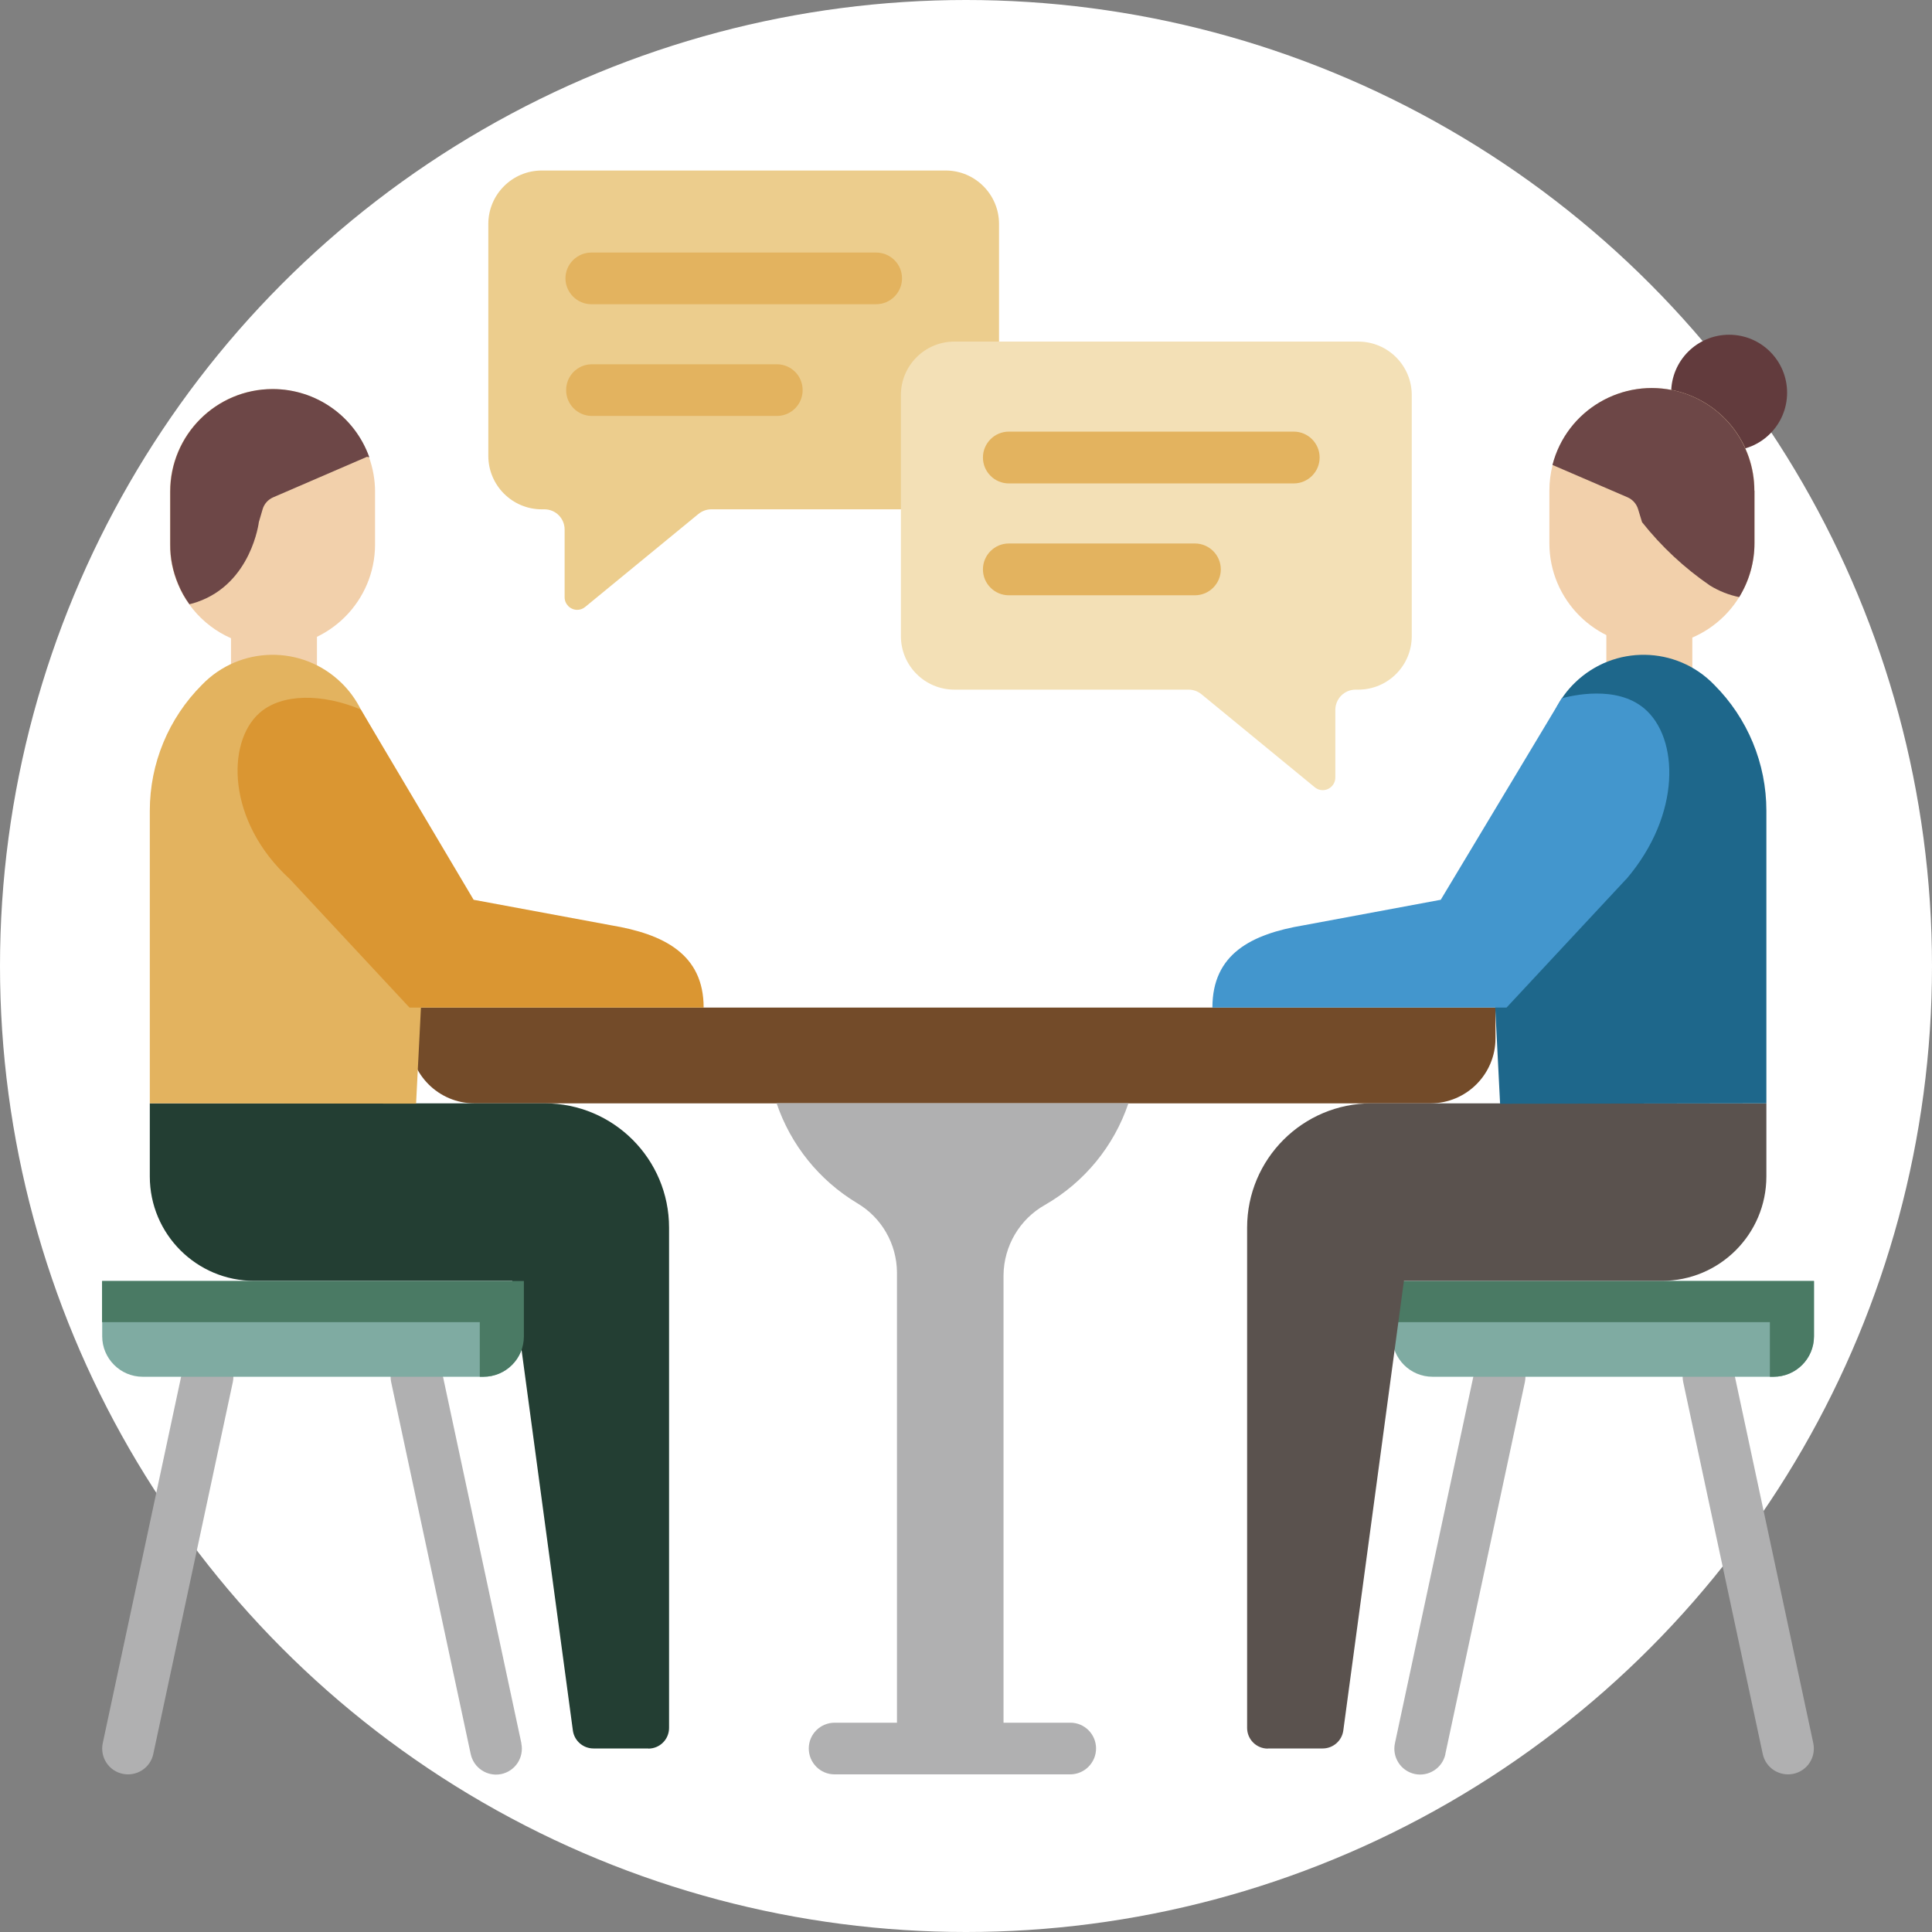
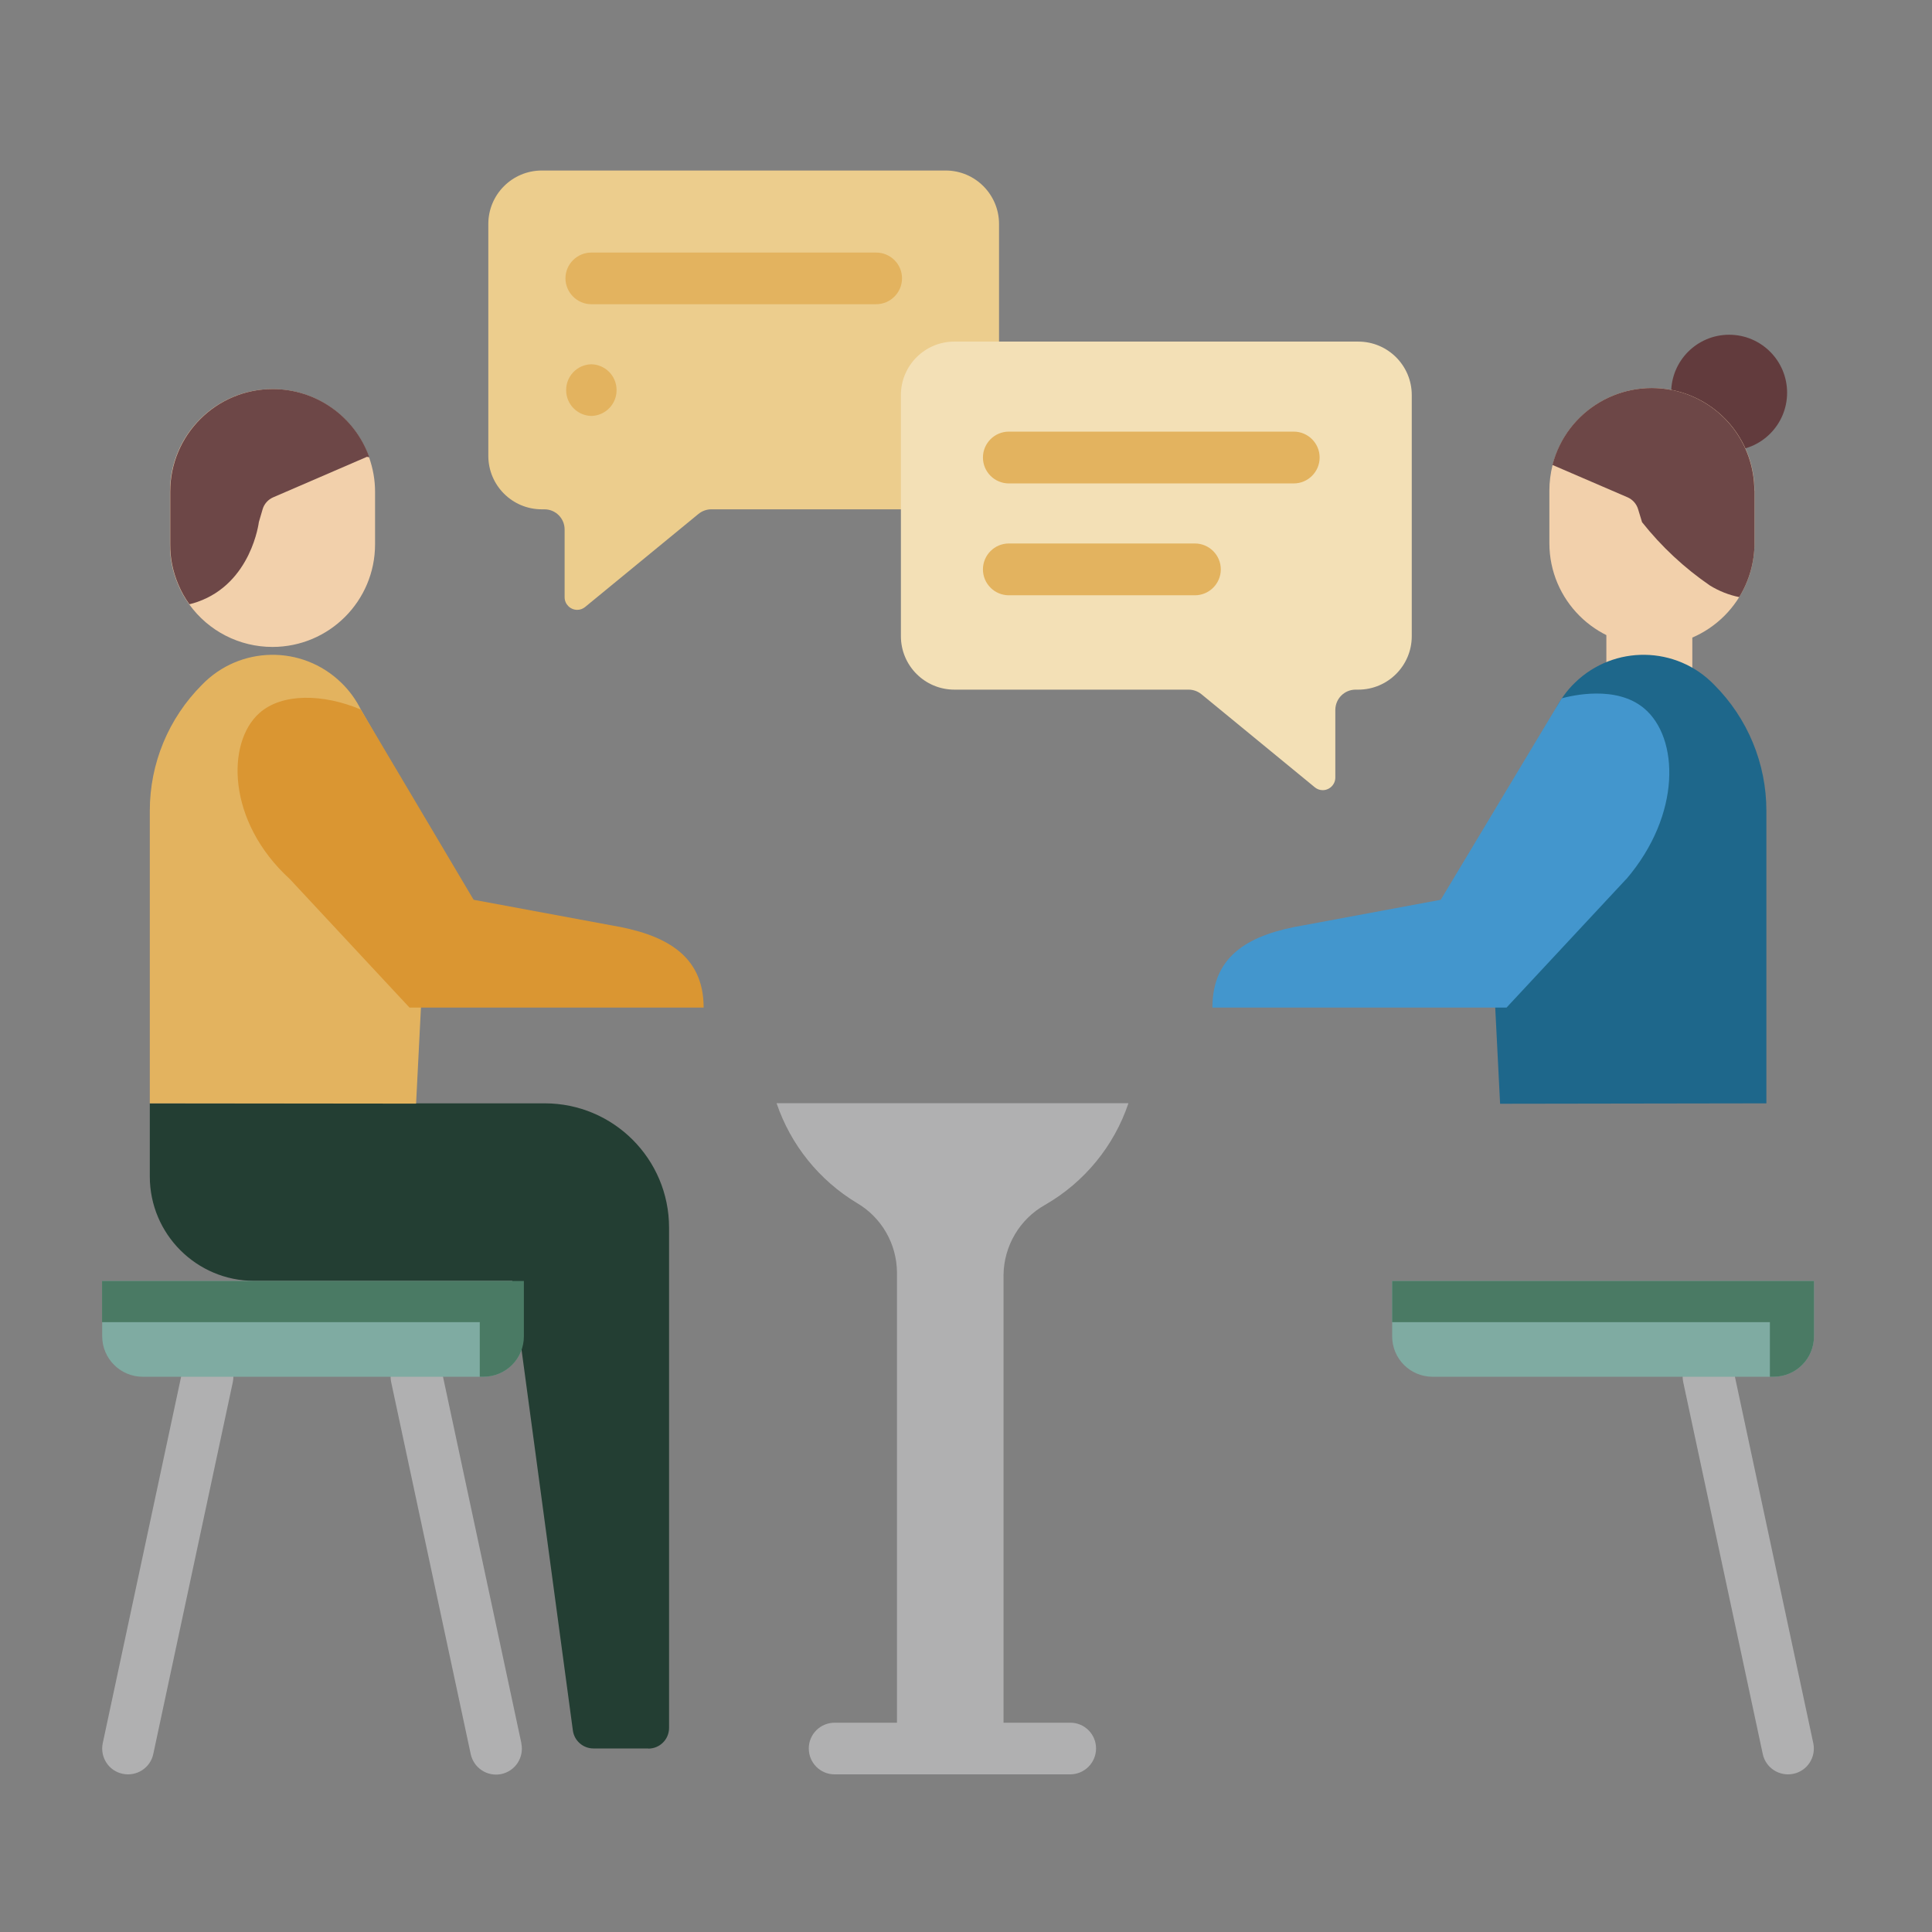
<svg xmlns="http://www.w3.org/2000/svg" id="Layer_2" data-name="Layer 2" viewBox="0 0 138 138">
  <rect x="0" y="0" width="138" height="138" fill="#808080" stroke="none" />
  <defs>
    <style>
      .cls-1 {
        fill: #1e678b;
      }

      .cls-2 {
        fill: #da9632;
      }

      .cls-3 {
        fill: #e3b35f;
      }

      .cls-4 {
        fill: #5a524e;
      }

      .cls-5 {
        fill: #f3e0b6;
      }

      .cls-6 {
        fill: #b0b0b1;
      }

      .cls-7 {
        fill: #734b29;
      }

      .cls-8 {
        fill: #eccd8d;
      }

      .cls-9 {
        fill: #fff;
      }

      .cls-10 {
        fill: #7faba2;
      }

      .cls-11 {
        fill: #6d4747;
      }

      .cls-12 {
        fill: #f2d0ab;
      }

      .cls-13 {
        fill: #233e33;
      }

      .cls-14 {
        fill: #623b3d;
      }

      .cls-15 {
        fill: #4396cd;
      }

      .cls-16 {
        fill: #4a7a64;
      }
    </style>
  </defs>
  <g id="Layer_1-2" data-name="Layer 1">
    <g id="Group_617" data-name="Group 617">
-       <circle id="Ellipse_266" data-name="Ellipse 266" class="cls-9" cx="69" cy="69" r="69" />
      <g id="Group_616" data-name="Group 616">
        <path id="Path_1200" data-name="Path 1200" class="cls-8" d="M67.55,12.18h-28.85c-2.11,0-3.82,1.71-3.82,3.82,0,0,0,0,0,0v16.56c0,2.11,1.71,3.82,3.82,3.82h.19c.8,0,1.44.65,1.44,1.44v4.84c0,.5.41.9.9.9.21,0,.4-.07.56-.2l8.1-6.65c.26-.21.58-.33.92-.33h16.73c2.11,0,3.82-1.71,3.82-3.82v-16.56c0-2.11-1.71-3.82-3.81-3.82,0,0,0,0,0,0Z" />
        <path id="Path_1201" data-name="Path 1201" class="cls-5" d="M68.17,24.4h28.85c2.11,0,3.82,1.71,3.82,3.82h0v17.22c0,2.11-1.71,3.82-3.82,3.82h-.19c-.8,0-1.44.64-1.45,1.44v4.84c0,.5-.41.9-.9.9-.21,0-.4-.07-.56-.2l-8.1-6.65c-.26-.21-.58-.33-.92-.33h-16.73c-2.11,0-3.82-1.71-3.82-3.82v-17.22c0-2.11,1.71-3.82,3.82-3.82h0Z" />
        <g id="Group_614" data-name="Group 614">
          <path id="Path_1202" data-name="Path 1202" class="cls-3" d="M62.58,18.04h-20.34c-1.02,0-1.85.83-1.85,1.84s.83,1.85,1.85,1.85h20.34c1.02,0,1.85-.83,1.85-1.85s-.83-1.84-1.85-1.84Z" />
-           <path id="Path_1203" data-name="Path 1203" class="cls-3" d="M55.53,26.02h-13.29c-1.02.02-1.83.87-1.8,1.89.02.99.82,1.78,1.8,1.8h13.29c1.02-.02,1.83-.87,1.8-1.89-.02-.99-.82-1.78-1.8-1.8Z" />
+           <path id="Path_1203" data-name="Path 1203" class="cls-3" d="M55.53,26.02h-13.29c-1.02.02-1.83.87-1.8,1.89.02.99.82,1.78,1.8,1.8c1.02-.02,1.83-.87,1.8-1.89-.02-.99-.82-1.78-1.8-1.8Z" />
          <path id="Path_1204" data-name="Path 1204" class="cls-3" d="M92.41,30.83h-20.35c-1.02,0-1.85.83-1.85,1.85s.83,1.85,1.85,1.85h20.35c1.02,0,1.85-.83,1.85-1.85s-.83-1.85-1.85-1.85Z" />
          <path id="Path_1205" data-name="Path 1205" class="cls-3" d="M85.35,38.82h-13.29c-1.02,0-1.85.83-1.85,1.85s.83,1.85,1.85,1.85h13.29c1.02,0,1.85-.83,1.85-1.85s-.83-1.85-1.85-1.85Z" />
        </g>
-         <path id="Path_1206" data-name="Path 1206" class="cls-7" d="M102.18,78.81H33.89c-2.56,0-4.64-2.08-4.64-4.64h0v-2.2h77.57v2.2c0,2.56-2.08,4.64-4.64,4.64h0Z" />
        <g id="Group_615" data-name="Group 615">
          <path id="Path_1207" data-name="Path 1207" class="cls-6" d="M31.55,97.95c-.21-1-1.19-1.63-2.19-1.42-1,.21-1.63,1.19-1.42,2.19l5.68,26.56c.21,1,1.18,1.64,2.18,1.44,1-.21,1.64-1.18,1.44-2.18,0,0,0-.02,0-.03l-5.68-26.56Z" />
          <path id="Path_1208" data-name="Path 1208" class="cls-6" d="M15.21,96.53c-1-.21-1.98.42-2.19,1.42l-5.68,26.56c-.21,1,.42,1.98,1.42,2.19,1,.21,1.98-.42,2.19-1.42l5.68-26.56c.21-1-.42-1.98-1.42-2.19,0,0,0,0,0,0Z" />
          <path id="Path_1209" data-name="Path 1209" class="cls-6" d="M80.59,78.8h-25.12c1.01,2.98,3.04,5.5,5.74,7.13,1.76,1.03,2.84,2.91,2.86,4.95v34.01h7.61v-33.8c.02-2.09,1.15-4.01,2.97-5.03,2.8-1.61,4.92-4.19,5.95-7.25Z" />
        </g>
        <path id="Path_1210" data-name="Path 1210" class="cls-6" d="M76.44,123.05h-16.82c-1.02,0-1.85.82-1.85,1.84,0,1.02.82,1.85,1.84,1.85h16.83c1.02,0,1.85-.83,1.85-1.85s-.83-1.85-1.85-1.84Z" />
        <path id="Path_1211" data-name="Path 1211" class="cls-10" d="M34.53,98.34H10.19c-1.59,0-2.89-1.3-2.89-2.89v-3.95h30.12v3.95c0,1.59-1.3,2.89-2.89,2.89Z" />
        <path id="Path_1212" data-name="Path 1212" class="cls-13" d="M46.31,124.89h-3.92c-.74,0-1.37-.55-1.47-1.28l-4.33-32.12h-18.43c-4.12,0-7.46-3.34-7.46-7.46v-5.22h28.21c4.9,0,8.88,3.97,8.88,8.88v35.73c0,.82-.66,1.48-1.48,1.48,0,0,0,0,0,0Z" />
        <path id="Path_1213" data-name="Path 1213" class="cls-12" d="M26.79,35.12v3.76c0,4.05-3.28,7.33-7.33,7.33-2.36,0-4.57-1.13-5.95-3.05-.32-.44-.59-.92-.8-1.43-.38-.9-.58-1.87-.57-2.85v-3.76c0-4.05,3.28-7.33,7.32-7.33,3.1,0,5.86,1.95,6.9,4.87.28.79.43,1.62.43,2.46h0Z" />
        <path id="Path_1214" data-name="Path 1214" class="cls-11" d="M26.37,32.66l-.16-.03-6.69,2.89c-.37.16-.65.47-.76.85l-.27.92s-.52,4.35-4.38,5.7c-.2.07-.4.13-.58.17-.32-.44-.59-.92-.8-1.43-.38-.9-.58-1.87-.57-2.85v-3.76c0-4.05,3.28-7.33,7.32-7.33,3.1,0,5.86,1.95,6.9,4.87h0Z" />
        <circle id="Ellipse_267" data-name="Ellipse 267" class="cls-14" cx="123.51" cy="28.05" r="4.14" />
        <path id="Path_1215" data-name="Path 1215" class="cls-6" d="M129.52,124.51l-5.68-26.56c-.21-1-1.19-1.63-2.19-1.42-1,.21-1.63,1.19-1.42,2.19l5.68,26.56c.21,1,1.19,1.63,2.19,1.42s1.63-1.19,1.42-2.19h0Z" />
-         <path id="Path_1216" data-name="Path 1216" class="cls-6" d="M107.51,96.53c-1-.21-1.98.42-2.19,1.42,0,0,0,0,0,0l-5.68,26.56c-.22.99.41,1.98,1.4,2.2.99.22,1.98-.41,2.2-1.4,0,0,0-.02,0-.03l5.68-26.56c.21-1-.42-1.98-1.42-2.19Z" />
        <path id="Path_1217" data-name="Path 1217" class="cls-10" d="M102.33,98.34h24.35c1.6,0,2.89-1.29,2.89-2.89h0v-3.95h-30.13v3.95c0,1.6,1.29,2.89,2.89,2.89h0Z" />
        <path id="Path_1218" data-name="Path 1218" class="cls-16" d="M7.29,91.5v2.94h26.98v3.9h.26c1.6,0,2.89-1.29,2.89-2.89h0v-3.95H7.29Z" />
        <path id="Path_1219" data-name="Path 1219" class="cls-16" d="M99.44,91.5v2.94h26.98v3.9h.26c1.6,0,2.89-1.29,2.89-2.89h0v-3.95h-30.13Z" />
-         <path id="Path_1220" data-name="Path 1220" class="cls-4" d="M90.56,124.89h3.92c.74,0,1.37-.55,1.47-1.28l4.33-32.12h18.43c4.12,0,7.46-3.34,7.46-7.46h0v-5.22h-28.21c-4.9,0-8.88,3.97-8.88,8.88v35.73c0,.82.66,1.48,1.48,1.48,0,0,0,0,0,0Z" />
        <path id="Path_1221" data-name="Path 1221" class="cls-12" d="M125.32,35.04v3.76c0,4.05-3.28,7.33-7.32,7.33s-7.33-3.28-7.33-7.33v-3.76c0-.62.08-1.23.23-1.83h0c1.01-3.92,5.01-6.27,8.93-5.26,3.23.84,5.49,3.75,5.49,7.09h0Z" />
        <path id="Path_1222" data-name="Path 1222" class="cls-11" d="M125.32,35.04v3.76c0,1.36-.38,2.69-1.09,3.85-.74-.15-1.44-.43-2.08-.82-1.84-1.26-3.48-2.79-4.86-4.53l-.28-.92c-.11-.38-.39-.7-.76-.86l-5.36-2.31h0c1.01-3.92,5.01-6.27,8.93-5.26,3.23.84,5.49,3.75,5.49,7.1Z" />
-         <path id="Path_1223" data-name="Path 1223" class="cls-12" d="M22.64,43.87v4.33h-6.14v-4.15l6.14-.18Z" />
        <path id="Path_1224" data-name="Path 1224" class="cls-12" d="M120.88,43.87v4.33h-6.14v-4.15l6.14-.18Z" />
        <path id="Path_1225" data-name="Path 1225" class="cls-3" d="M10.7,78.81v-20.9c0-3.38,1.34-6.61,3.73-9,2.7-2.79,7.15-2.86,9.94-.15.58.56,1.05,1.21,1.41,1.93l4.93,8.58-.99,19.56" />
        <path id="Path_1226" data-name="Path 1226" class="cls-2" d="M20.7,62.79l8.55,9.18h21.01c0-3.82-2.85-5.25-6.62-5.88l-9.81-1.82-8.06-13.59c-2.68-1.13-5.63-1.19-7.25.26-2.36,2.11-2.32,7.74,2.18,11.85Z" />
        <path id="Path_1227" data-name="Path 1227" class="cls-1" d="M126.17,78.81v-20.9c0-3.38-1.34-6.61-3.73-9-2.7-2.79-7.15-2.86-9.94-.15-.58.56-1.05,1.21-1.41,1.94l-4.93,8.58.99,19.56" />
        <path id="Path_1228" data-name="Path 1228" class="cls-15" d="M116.16,62.79l-8.55,9.18h-21.01c0-3.82,2.76-5.25,6.53-5.88l9.78-1.82,8.64-14.39c.71-.19,3.89-.96,5.89.72,2.49,2.09,2.68,7.57-1.28,12.2Z" />
      </g>
    </g>
  </g>
</svg>